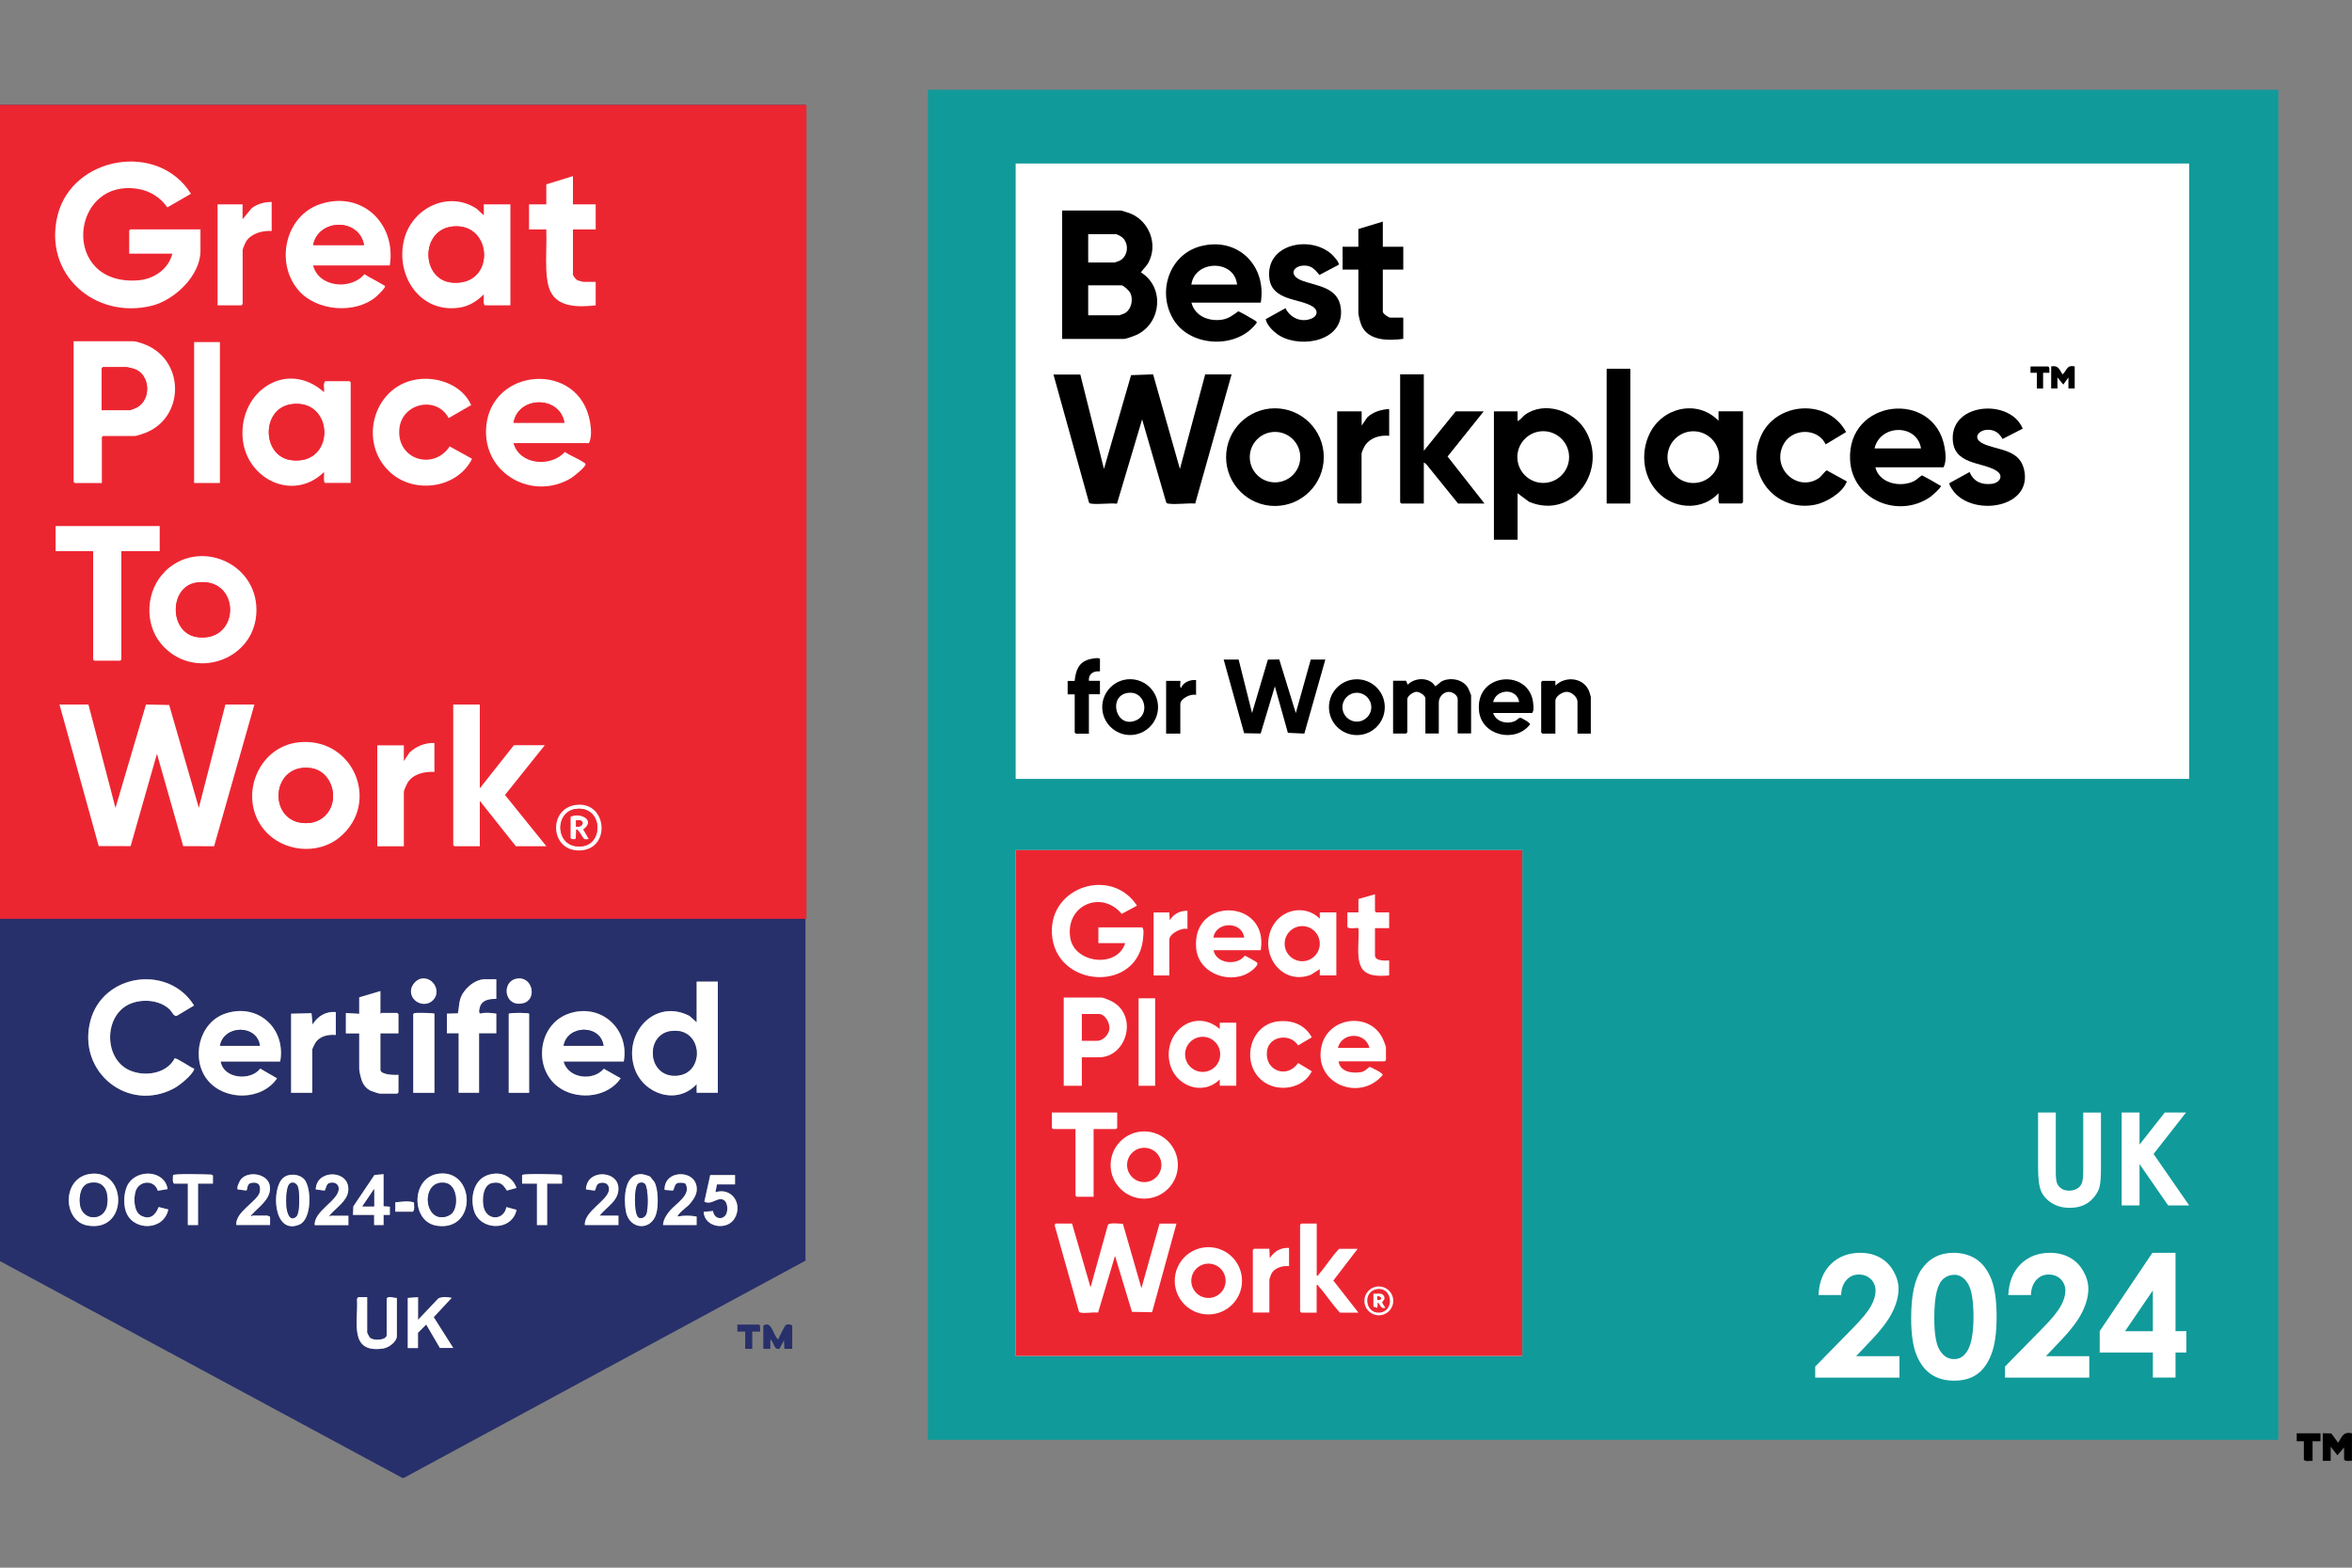
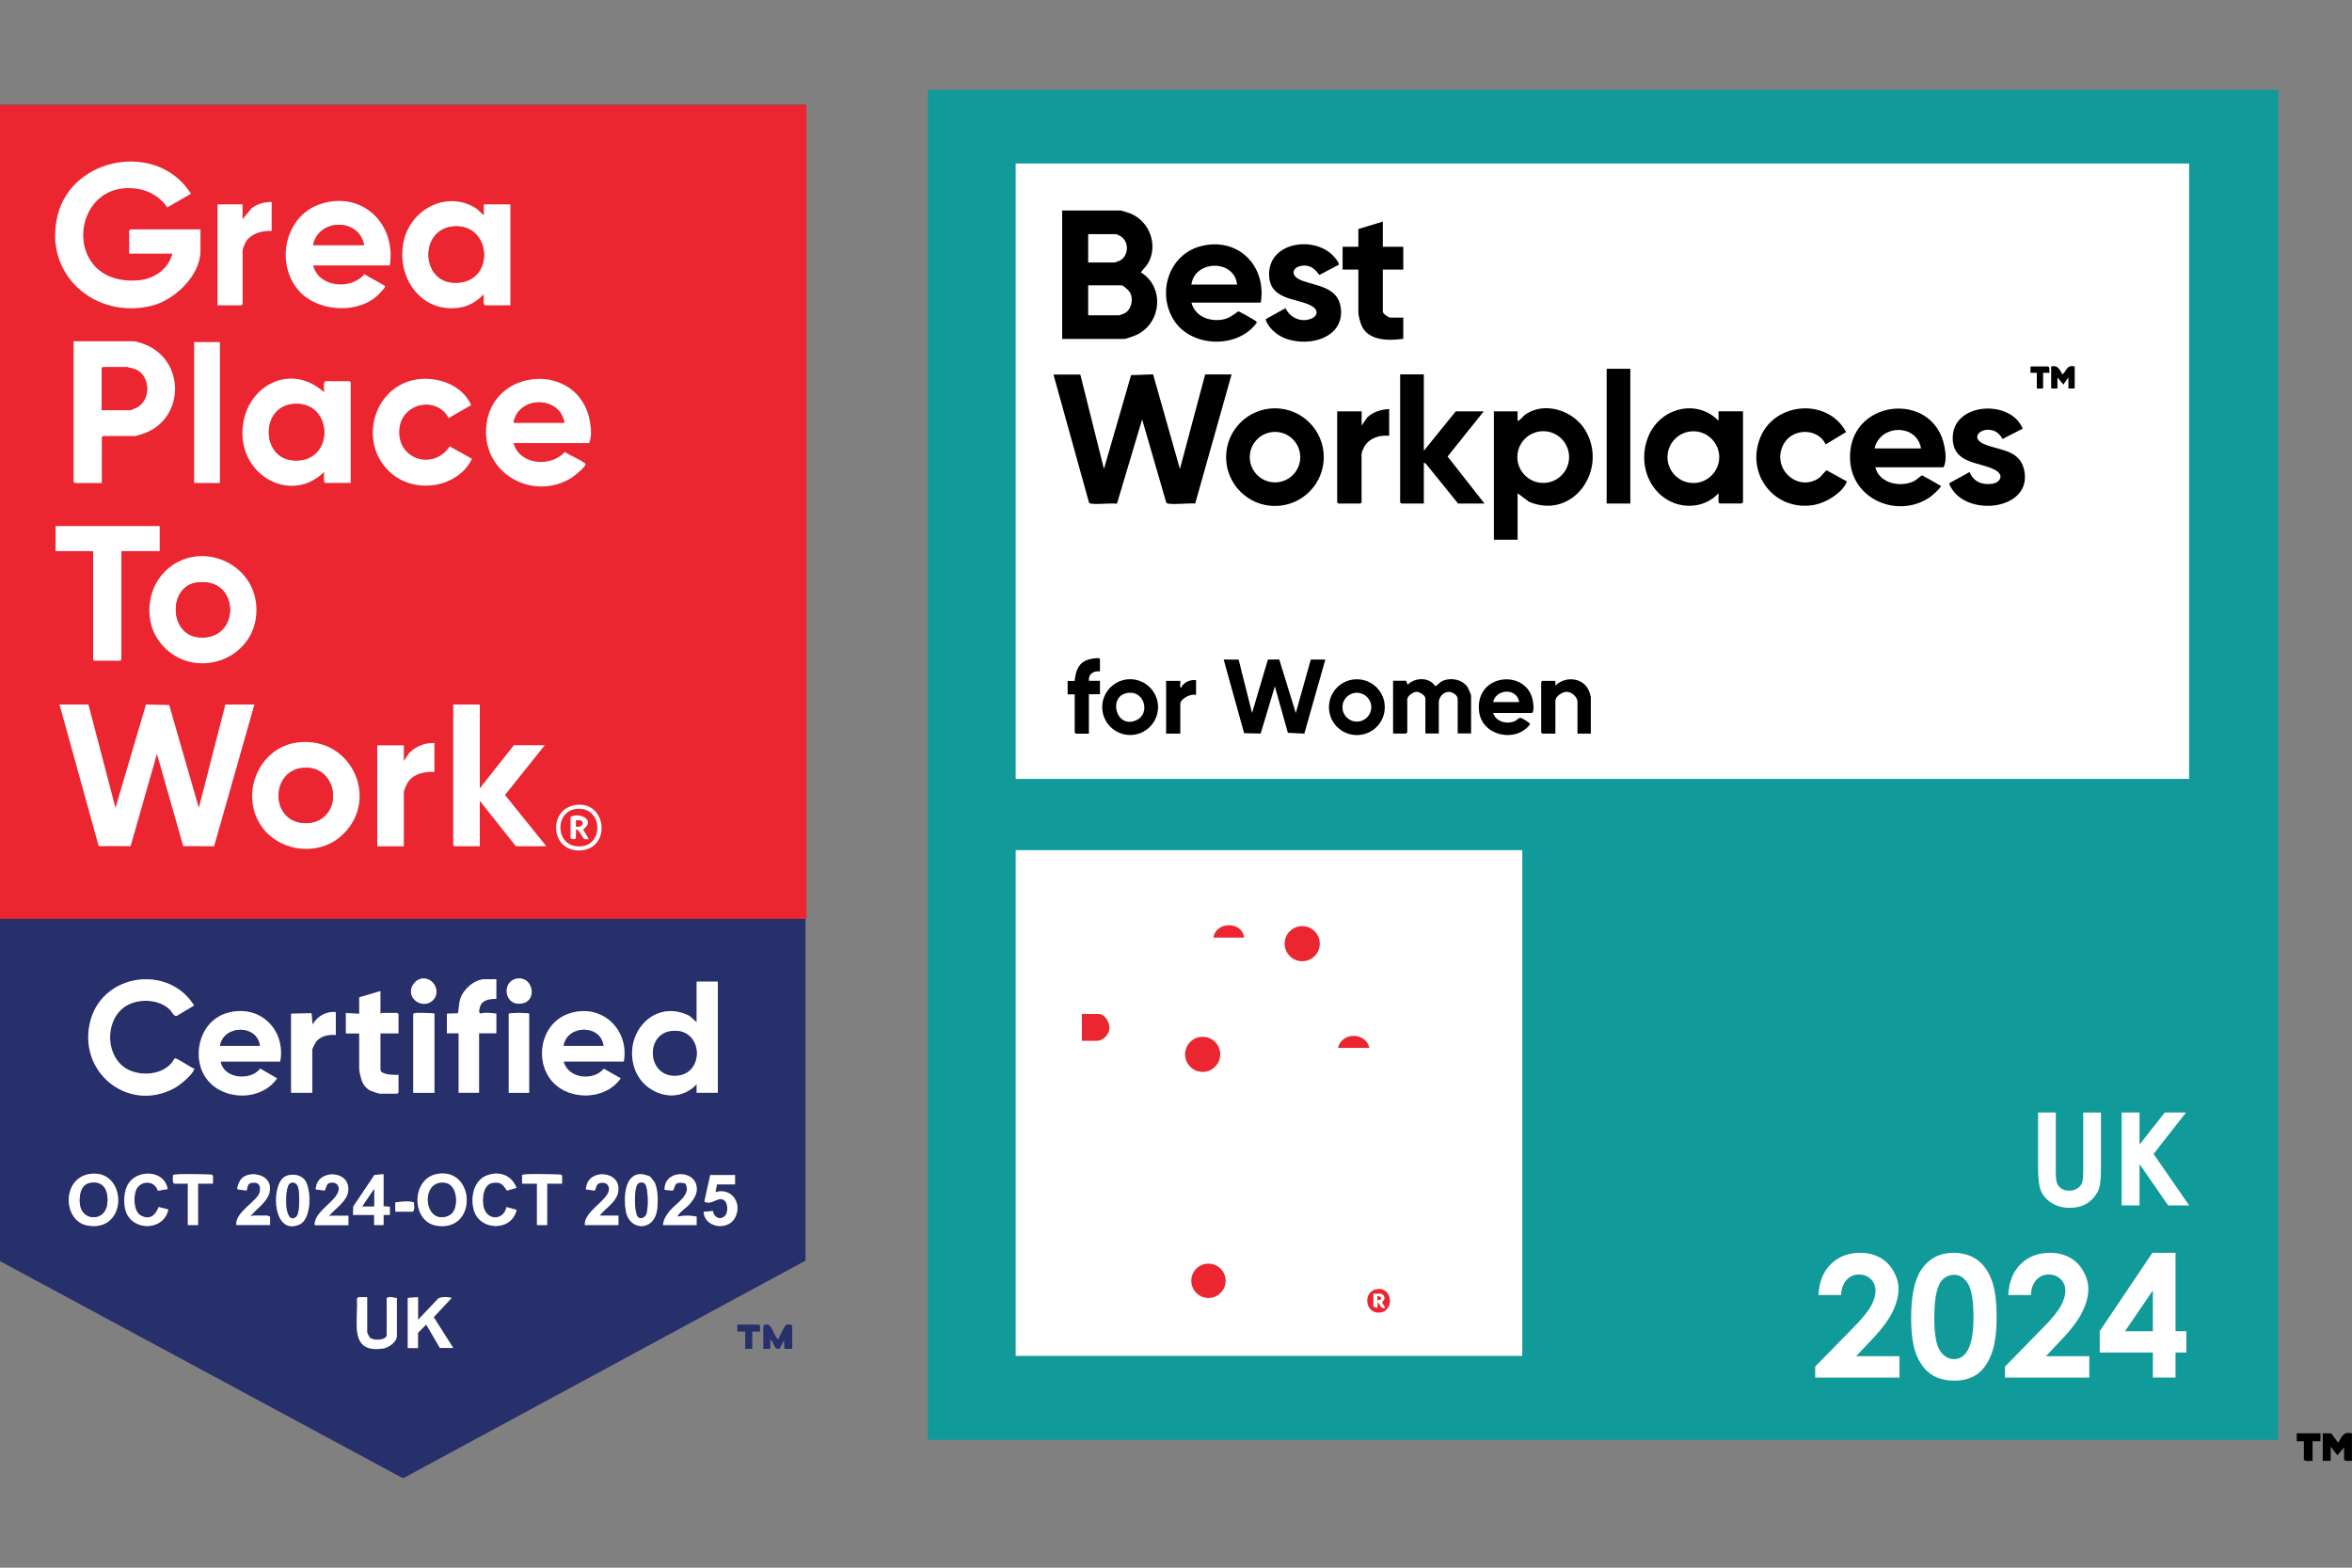
<svg xmlns="http://www.w3.org/2000/svg" id="Layer_1" data-name="Layer 1" viewBox="0 0 300 200">
  <rect x="0" y="0" width="300" height="200" fill="#808080" stroke="none" />
  <defs>
    <style>
      .cls-1 {
        fill: #fff;
      }

      .cls-2 {
        fill: #ec2631;
      }

      .cls-3 {
        fill: #27306b;
      }

      .cls-4 {
        fill: #119a9a;
      }
    </style>
  </defs>
  <g>
    <path class="cls-3" d="M51.32,188.55L0,160.89V13.38h102.74v147.45l-51.22,27.71h-.2ZM21.97,32.36c-.48,1.98-2.37,3.24-4.34,3.4-9.96.78-8.75-13.08-.03-11.66,1.5.24,2.89,1.1,3.73,2.36l3.02-1.74c-4.22-6.73-15.07-5.07-17.01,2.74s4.75,13.35,12.03,11.54c2.89-.72,6.19-3.85,6.19-6.99v-2.75h-8.94l-.15.15v2.95h5.49ZM73.08,22.47l-3.39,1.05v2.55h-2.2v3.2h2.2c.07,1.7-.09,3.46,0,5.15.11,2.18.49,3.96,2.9,4.49,1.11.24,2.27.16,3.4.05v-3h-1.55c-.08,0-.68-.16-.79-.21-.18-.09-.56-.56-.56-.74v-5.74h2.9v-3.2h-2.9v-3.6ZM49.72,33.86c.85-5.27-3.5-9.53-8.79-7.84-4.57,1.46-5.91,7.57-2.8,11.09,2.29,2.58,7.12,2.99,9.79.8.24-.2,1.1-1.06,1.19-1.31.05-.15-.3-.28-.42-.35-.72-.45-1.5-.8-2.21-1.26-1.71,2.05-5.84,1.69-6.54-1.12h9.78ZM61.85,38.95h3.24v-12.88h-3.39v1.4l-.91-.84c-3.61-2.38-8.23-.1-9.25,3.91-1.17,4.62,2.06,9.5,7.1,8.7,1.2-.19,2.22-.83,3.05-1.69.05.27-.13,1.31.15,1.4ZM34.65,25.77c-.9-.01-1.83.25-2.54.8l-1.15,1.4v-1.9h-3.19v12.88h3.05l.15-.15v-6.89c0-.16.34-.96.46-1.14.69-1.01,2.08-1.38,3.24-1.3v-3.7ZM12.98,61.62v-5.84l.15-.15h4.09c.19,0,1.13-.33,1.37-.42,4.76-1.9,5.01-8.66.46-11-.45-.23-1.56-.66-2.03-.66h-7.64v17.93l.15.15h3.44ZM28.06,43.64h-3.29v17.98h3.29v-17.98ZM41.48,61.62h3.24v-12.83l-.15-.15h-3.1c-.31.35-.09.95-.15,1.4-4.71-4.2-10.77-.19-10.39,5.75.34,5.29,6.42,8.33,10.39,4.44.05.27-.13,1.31.15,1.4ZM57.22,53.33l2.88-1.66c-1.06-2.38-3.82-3.51-6.34-3.34-6.1.42-8.36,8.23-3.79,12.09,3.08,2.61,8.41,1.81,10.24-1.9l-2.85-1.58c-2.11,3.17-6.88,1.63-6.41-2.34.39-3.23,4.77-4.13,6.27-1.28ZM65.5,56.53h9.63c.35-.76.27-1.79.14-2.63-1.27-7.93-12.84-7.13-13.27.78-.31,5.82,5.96,9.23,10.82,6.33.39-.23,1.77-1.36,1.86-1.74.03-.14-.07-.17-.16-.23-.7-.51-1.74-.89-2.48-1.38-1.77,2.01-5.8,1.67-6.54-1.13ZM20.37,67.11H7.09v3.2h4.79v13.83l.15.15h3.29l.15-.15v-13.83h4.89v-3.2ZM21,72.94c-2.38,2.38-2.64,6.54-.49,9.15,4.09,4.95,12.23,2.15,12.19-4.33-.03-6.09-7.45-9.09-11.71-4.83ZM11.28,89.88h-3.69l5.01,18.06h4.07s3.35-11.77,3.35-11.77l3.35,11.78,3.94.02,5.14-18.08h-3.69l-3.4,13.18-3.78-13.12-2.96-.06-3.89,13.19-3.44-13.18ZM61.2,89.88h-3.39v17.93l.15.15h3.24v-5.79l4.59,5.79h3.89l-5.28-6.54,5.08-6.34h-3.94l-4.34,5.49v-10.69ZM38.12,94.7c-5.29.54-7.78,7.12-4.42,11.16,2.33,2.8,6.83,3.29,9.64.95,5.27-4.39,1.73-12.82-5.21-12.11ZM55.41,94.78c-1.19-.05-2.36.42-3.2,1.25l-.7,1.05v-2h-3.39v12.88h3.39v-6.94c0-.19.33-.93.46-1.14.67-1.14,2.19-1.49,3.44-1.41v-3.7ZM73.46,102.69c-3.54.47-3.3,5.81.37,5.81,4.18,0,3.66-6.34-.37-5.81ZM53.69,124.86c-.62.13-1.2.81-1.26,1.44-.15,1.36,1.47,2.26,2.58,1.48,1.43-1.01.35-3.26-1.32-2.92ZM65.87,124.86c-1.97.4-1.53,3.68.83,3.13,1.9-.45,1.21-3.55-.83-3.13ZM22.28,135.03c-1.05,1.98-3.87,2.36-5.77,1.5-3.26-1.47-3.26-6.86-.07-8.4,1.59-.76,3.91-.61,5.22.65.28.26.52.94.91.8l2.19-1.31c-3.24-5.25-11.62-4.12-13.22,1.95-1.72,6.51,4.79,11.79,10.7,8.6.7-.38,2.26-1.65,2.52-2.38.06-.18-.05-.11-.11-.16-.36-.14-2.16-1.37-2.36-1.26ZM63.3,124.93h-1.45c-1.31,0-2.72,1.26-3.12,2.47-.21.63-.17,1.26-.32,1.88l-1.4.04v2.5h1.5v7.59h2.6v-7.59h2.2v-2.5c-.67-.09-1.37-.19-2.04-.01-.33-.08-.05-.93.06-1.12.37-.68,1.28-.77,1.98-.76v-2.5ZM91.56,125.23h-2.7v5.19l-.93-.82c-4.44-2.27-8.49,2.24-6.99,6.69,1.12,3.32,5.43,4.74,7.91,2.02v1.1h2.7v-14.18ZM48.52,126.43l-2.7.8v2.1l-1.7-.1v2.6h1.7v4.54c0,.27.19,1.11.3,1.4.22.61.6,1.12,1.2,1.39.18.08,1.01.35,1.15.35h2.2l.15-.15v-2.25c-.47.05-2.3.02-2.3-.65v-4.64h2.3v-2.45l-.15-.15h-2s-.08.13-.15.1v-2.9ZM35.74,135.42c.75-4.2-2.82-7.49-6.97-6.12-3.46,1.14-4.52,5.79-2.27,8.52s6.88,2.61,8.84-.25l-2.15-1.24c-1.24,1.64-4.71,1.3-5.04-.91h7.59ZM79.57,135.42c.75-4.2-2.91-7.55-7.04-6.1s-4.57,7.36-.97,9.57c2.38,1.47,5.98,1.05,7.62-1.33l-2.15-1.22c-1.37,1.62-4.55,1.27-5.14-.93h7.69ZM42.83,129.13c-1.24-.11-2.35.54-2.95,1.6l-.14-1.45-2.6.06v10.09h2.7v-5.54c0-.09.29-.7.38-.82.56-.88,1.63-1.11,2.62-1.02v-2.9ZM55.41,129.33c0-.12-2.15-.13-2.35-.1-.15.02-.26.01-.34.15v10.04h2.7v-10.09ZM67.49,129.33c0-.13-2.34-.16-2.6,0v10.09h2.6v-10.09ZM11.86,149.73c-4.02.18-3.97,6.05-.69,6.62,5.11.88,5.07-6.82.69-6.62ZM21.37,151.7c-.36-2.39-3.75-2.58-4.98-.73-.6.91-.69,2.59-.34,3.6.9,2.54,4.85,2.47,5.41-.27l-1.23-.31c-.4,1.02-1.08,1.68-2.22,1.11-.96-.48-.99-2.23-.72-3.12.44-1.41,2.41-1.51,2.83-.07l1.24-.21ZM55.99,149.73c-3.61.43-3.59,6.13-.3,6.64,5.17.81,4.97-7.2.3-6.64ZM64.6,154c-.33,1.71-2.46,1.75-2.89.03-.24-.97-.13-2.93,1.14-3.13,1.01-.16,1.31.2,1.81.98l1.23-.34c-.61-1.59-2.13-2.18-3.71-1.62-1.76.62-2.19,2.84-1.73,4.47.75,2.65,4.84,2.73,5.45-.05l-1.29-.35ZM22.21,151h1.75v5.29h1.3v-5.29h1.9v-1.03s-.19-.12-.19-.12c-.6-.04-4.75-.15-4.89.07-.01.24-.1,1.01.14,1.08ZM30.15,156.29h4.29v-1.04s-.32-.16-.35-.16h-1.9s-.17.26-.15-.05c.95-1.07,2.65-2.12,2.37-3.77-.26-1.55-2.82-1.93-3.71-.77-.14.18-.59,1.11-.36,1.25l1.05.14c.27-.07-.02-.86.71-.98.87-.15,1.18.3,1.04,1.14-.19,1.16-3.21,2.58-2.99,4.25ZM38.8,150.44c-.61-.69-1.95-.79-2.66-.19-1.6,1.35-1.27,7.41,2.07,5.96,1.58-.68,1.56-4.68.6-5.78ZM40.14,156.29h4.29v-1.2h-2.25s-.17.26-.15-.05c.78-.93,2.25-1.81,2.38-3.11.27-2.68-3.86-2.8-4.12-.42,0,.09-.1.14.03.23l1.05.14c.2-.05.16-.83.63-.97.62-.18,1.25.1,1.2.8-.09,1.47-3.17,2.78-3.07,4.57ZM48.92,149.8l-1.15.1-2.69,4-.05,1.09h2.7v1.3s1.2,0,1.2,0v-1.3s.8,0,.8,0v-1.04s-.8-.06-.8-.06v-4.09ZM66.59,151h1.9v5.29h1.3v-5.29h1.9v-1.03s-.19-.12-.19-.12c-.61-.03-4.7-.16-4.89.06v1.09ZM76.48,155.09c.89-1.16,2.61-2.04,2.39-3.74-.24-1.79-3.09-2.1-3.9-.53-.07.14-.32.84-.18.92l1.05.14c.27-.07,0-1.07,1.11-1,.5.03.79.42.73.93-.16,1.36-3.18,2.72-3.08,4.47h4.29v-1.2h-2.4ZM82.94,150.13c-.14-.11-.83-.3-1.03-.32-2.32-.19-2.35,3.14-2.09,4.69.41,2.41,3.26,2.62,3.9.3.27-.99.26-3.14-.27-4.03-.03-.06-.48-.61-.51-.63ZM84.57,156.29h4.29v-1.09c-.79-.14-1.61-.17-2.4,0-.2-.19,1.27-1.33,1.39-1.46.43-.46.94-1.15,1.01-1.79.29-2.8-4.2-2.88-4.09-.15l1.04.09c.2-.05.16-.83.63-.97.21-.06.85-.05,1,.1.78,1.43-1.21,2.49-2.02,3.47-.43.52-.81,1.1-.85,1.8ZM93.75,149.9h-3.15l-.75,3.39c.92.49,1.6-.58,2.4-.25.67.28.71,1.72.15,2.15-.64.5-1.37.05-1.45-.7l-1.19.1c.08,1.99,3.01,2.47,3.96.82,1.05-1.81-.35-3.97-2.46-3.32l.2-1h2.3v-1.2ZM50.42,154.59h2.25c.28-.28.12-.81.14-1.18-.76-.25-1.6-.08-2.38-.01v1.2ZM46.83,165.48h-1.13s-.16.25-.16.25c.19,2.83-1.11,6.96,3.32,6.32.71-.1,1.77-.83,1.77-1.62v-4.84c-.43.05-.95-.31-1.3.05v4.69c0,.66-1.67.77-2.13.34-.08-.08-.36-.6-.36-.64v-4.54ZM53.32,165.48l-1.3.1v6.39h1.3v-1.95l1.05-1.05,1.75,2.99h1.7l-2.49-3.93,2.29-2.46c-.57-.13-1.14-.17-1.69.06l-2.6,2.74v-2.9Z" />
    <rect class="cls-2" y="13.38" width="102.87" height="103.84" />
    <polygon class="cls-1" points="11.28 89.88 14.73 103.07 18.62 89.88 21.58 89.94 25.36 103.06 28.75 89.88 32.45 89.88 27.31 107.96 23.37 107.95 20.02 96.17 16.66 107.95 12.59 107.94 7.59 89.88 11.28 89.88" />
    <path class="cls-1" d="M21.97,32.36h-5.49v-2.95l.15-.15h8.94v2.75c0,3.14-3.3,6.27-6.19,6.99-7.28,1.81-13.9-4.03-12.03-11.54s12.79-9.47,17.01-2.74l-3.02,1.74c-.84-1.26-2.23-2.12-3.73-2.36-8.72-1.42-9.93,12.44.03,11.66,1.97-.15,3.86-1.42,4.34-3.4Z" />
    <path class="cls-1" d="M12.98,61.62h-3.44l-.15-.15v-17.93h7.64c.47,0,1.59.43,2.03.66,4.55,2.34,4.3,9.1-.46,11-.24.1-1.18.42-1.37.42h-4.09l-.15.15v5.84ZM12.98,52.33h3.54c.09,0,.75-.25.88-.32,1.95-1,1.77-4.26-.3-4.95-.19-.06-.83-.22-.98-.22h-3l-.15.15v5.34Z" />
    <path class="cls-1" d="M41.48,61.62c-.28-.09-.1-1.13-.15-1.4-3.97,3.89-10.04.85-10.39-4.44-.39-5.94,5.68-9.94,10.39-5.75.06-.44-.16-1.05.15-1.4h3.1l.15.15v12.83h-3.24ZM37.22,51.56c-3.95.5-3.87,6.7-.02,7.15,5.63.67,5.46-7.85.02-7.15Z" />
    <path class="cls-1" d="M61.85,38.95c-.28-.09-.1-1.13-.15-1.4-.83.86-1.85,1.5-3.05,1.69-5.04.8-8.27-4.08-7.1-8.7,1.02-4.01,5.64-6.29,9.25-3.91l.91.84v-1.4h3.39v12.88h-3.24ZM57.79,28.89c-4.23.4-4.1,6.81-.13,7.16,5.59.49,5.25-7.64.13-7.16Z" />
    <path class="cls-1" d="M65.5,56.53c.74,2.79,4.77,3.13,6.54,1.13.74.49,1.78.88,2.48,1.38.08.06.19.09.16.23-.09.38-1.47,1.5-1.86,1.74-4.85,2.9-11.13-.51-10.82-6.33.43-7.91,12-8.71,13.27-.78.14.84.21,1.87-.14,2.63h-9.63ZM71.99,53.93c-.59-3.48-5.88-3.45-6.49,0h6.49Z" />
    <path class="cls-1" d="M49.72,33.86h-9.78c.7,2.82,4.82,3.18,6.54,1.12.71.46,1.5.81,2.21,1.26.12.08.47.2.42.35-.08.25-.94,1.11-1.19,1.31-2.67,2.19-7.5,1.79-9.79-.8-3.11-3.52-1.77-9.63,2.8-11.09,5.29-1.69,9.63,2.57,8.79,7.84ZM46.43,31.26c-.62-3.47-5.8-3.4-6.49,0h6.49Z" />
    <polygon class="cls-1" points="61.2 89.88 61.2 100.57 65.55 95.07 69.49 95.07 64.41 101.42 69.69 107.96 65.8 107.96 61.2 102.17 61.2 107.96 57.96 107.96 57.81 107.81 57.81 89.88 61.2 89.88" />
    <path class="cls-1" d="M38.12,94.7c6.95-.71,10.49,7.71,5.21,12.11-2.81,2.34-7.31,1.86-9.64-.95-3.36-4.04-.87-10.61,4.42-11.16ZM41.5,104.03c1.95-1.96.88-5.77-2.01-6.06-4.67-.46-5.27,6-1.43,6.93,1.22.29,2.54.04,3.45-.87Z" />
    <path class="cls-1" d="M21,72.94c4.26-4.26,11.67-1.26,11.71,4.83.04,6.48-8.1,9.28-12.19,4.33-2.16-2.61-1.89-6.78.49-9.15ZM25.03,74.33c-3.53.55-3.48,6.51.19,6.96,5.56.67,5.51-7.84-.19-6.96Z" />
    <polygon class="cls-1" points="20.37 67.11 20.37 70.31 15.48 70.31 15.48 84.14 15.33 84.29 12.03 84.29 11.88 84.14 11.88 70.31 7.09 70.31 7.09 67.11 20.37 67.11" />
    <path class="cls-1" d="M57.22,53.33c-1.5-2.85-5.88-1.95-6.27,1.28-.47,3.97,4.3,5.51,6.41,2.34l2.85,1.58c-1.83,3.71-7.15,4.51-10.24,1.9-4.57-3.86-2.3-11.67,3.79-12.09,2.51-.17,5.28.96,6.34,3.34l-2.88,1.66Z" />
    <path class="cls-1" d="M91.56,125.23v14.18h-2.7v-1.1c-2.49,2.72-6.79,1.31-7.92-2.02-1.5-4.45,2.55-8.96,6.99-6.69l.93.82v-5.19h2.7ZM85.54,131.55c-3.39.5-2.92,6.22,1.05,5.64,3.39-.5,2.98-6.23-1.05-5.64Z" />
    <path class="cls-1" d="M22.28,135.03c.2-.11,2,1.12,2.36,1.26.07.05.18-.02.11.16-.26.73-1.82,2-2.52,2.38-5.91,3.19-12.42-2.09-10.7-8.6,1.6-6.07,9.98-7.19,13.22-1.95l-2.19,1.31c-.39.14-.64-.53-.91-.8-1.31-1.26-3.63-1.41-5.22-.65-3.2,1.53-3.19,6.92.07,8.4,1.91.86,4.73.48,5.77-1.5Z" />
-     <path class="cls-1" d="M73.08,22.47v3.6h2.9v3.2h-2.9v5.74c0,.18.38.65.56.74.11.05.71.21.79.21h1.55v3c-1.13.11-2.28.2-3.4-.05-2.41-.53-2.79-2.31-2.9-4.49-.08-1.69.07-3.45,0-5.15h-2.2v-3.2h2.2v-2.55l3.39-1.05Z" />
    <path class="cls-1" d="M35.74,135.42h-7.59c.33,2.2,3.8,2.54,5.04.91l2.15,1.24c-1.96,2.86-6.68,2.87-8.84.25s-1.19-7.38,2.27-8.52c4.15-1.37,7.72,1.92,6.97,6.12ZM33.15,133.42c-.36-2.76-4.62-2.69-5.09,0h5.09Z" />
    <path class="cls-1" d="M79.57,135.42h-7.69c.59,2.2,3.77,2.55,5.14.93l2.15,1.22c-1.64,2.38-5.23,2.8-7.62,1.33-3.6-2.21-3.07-8.15.97-9.57s7.79,1.9,7.04,6.1ZM71.89,133.42h5.09c-.36-2.76-4.63-2.71-5.09,0Z" />
    <rect class="cls-1" x="24.76" y="43.64" width="3.29" height="17.98" />
    <path class="cls-1" d="M55.41,94.78v3.7c-1.25-.08-2.76.26-3.44,1.41-.12.21-.46.95-.46,1.14v6.94h-3.39v-12.88h3.39v2l.7-1.05c.84-.83,2.01-1.3,3.2-1.25Z" />
    <path class="cls-1" d="M34.65,25.77v3.7c-1.16-.07-2.55.29-3.24,1.3-.12.18-.46.98-.46,1.14v6.89l-.15.15h-3.05v-12.88h3.19v1.9l1.15-1.4c.71-.55,1.64-.81,2.54-.8Z" />
    <path class="cls-1" d="M63.3,124.93v2.5c-.7,0-1.61.08-1.98.76-.1.19-.38,1.04-.06,1.12.67-.18,1.37-.08,2.04.01v2.5h-2.2v7.59h-2.6v-7.59h-1.5v-2.5l1.4-.04c.15-.62.12-1.25.32-1.88.4-1.21,1.81-2.47,3.12-2.47h1.45Z" />
    <path class="cls-1" d="M48.52,126.43v2.9c.07.03.12-.1.15-.1h2l.15.15v2.45h-2.3v4.64c0,.67,1.83.7,2.3.65v2.25l-.15.15h-2.2c-.14,0-.97-.27-1.15-.35-.6-.27-.99-.78-1.2-1.39-.1-.29-.3-1.13-.3-1.4v-4.54h-1.7v-2.6l1.7.1v-2.1l2.7-.8Z" />
    <path class="cls-1" d="M42.83,129.13v2.9c-.99-.08-2.06.14-2.62,1.02-.08.13-.38.74-.38.82v5.54h-2.7v-10.09l2.6-.06.14,1.45c.6-1.06,1.71-1.71,2.95-1.6Z" />
    <path class="cls-1" d="M55.41,129.33v10.09h-2.7v-10.04c.09-.14.2-.14.34-.15.21-.02,2.35-.01,2.35.1Z" />
    <path class="cls-1" d="M67.49,129.33v10.09h-2.6v-10.09c.26-.16,2.6-.13,2.6,0Z" />
    <path class="cls-1" d="M11.86,149.73c4.38-.2,4.42,7.5-.69,6.62-3.28-.57-3.34-6.44.69-6.62ZM11.46,150.92c-1.19.22-1.38,1.72-1.26,2.71.27,2.22,3.2,2.21,3.47,0,.19-1.58-.35-3.06-2.21-2.71Z" />
    <path class="cls-1" d="M55.99,149.73c4.67-.55,4.87,7.45-.3,6.64-3.29-.51-3.31-6.21.3-6.64ZM57.67,154.76c.82-.89.67-3.58-.84-3.84-2.75-.47-2.89,3.66-.99,4.29.58.19,1.41,0,1.83-.45Z" />
    <path class="cls-1" d="M53.32,165.48v2.9l2.6-2.74c.55-.23,1.12-.19,1.69-.06l-2.29,2.46,2.49,3.93h-1.7l-1.75-2.99-1.05,1.05v1.95h-1.3v-6.39l1.3-.1Z" />
    <path class="cls-1" d="M46.83,165.48v4.54s.28.56.36.64c.47.43,2.13.32,2.13-.34v-4.69c.35-.36.87,0,1.3-.05v4.84c0,.79-1.07,1.52-1.77,1.62-4.43.64-3.13-3.48-3.32-6.32l.16-.24h1.13Z" />
    <path class="cls-1" d="M21.37,151.7l-1.24.21c-.42-1.44-2.39-1.34-2.83.07-.28.89-.24,2.65.72,3.12,1.14.57,1.82-.09,2.22-1.11l1.23.31c-.56,2.74-4.51,2.81-5.41.27-.36-1-.27-2.69.34-3.6,1.23-1.85,4.62-1.66,4.98.73Z" />
    <path class="cls-1" d="M64.6,154l1.29.35c-.6,2.78-4.7,2.7-5.45.05-.46-1.63-.04-3.85,1.73-4.47,1.59-.56,3.11.03,3.71,1.62l-1.23.34c-.5-.78-.79-1.14-1.81-.98-1.27.2-1.39,2.16-1.14,3.13.43,1.72,2.56,1.67,2.89-.03Z" />
    <path class="cls-1" d="M82.94,150.13s.48.58.51.63c.53.89.54,3.05.27,4.03-.64,2.33-3.49,2.11-3.9-.3-.27-1.55-.23-4.88,2.09-4.69.2.02.89.21,1.03.32ZM81.4,155.27c.31.3.82.04,1-.3.31-.6.3-3.36-.13-3.91-.18-.23-.61-.23-.85-.07-.59.42-.55,3.76-.02,4.28Z" />
    <path class="cls-1" d="M38.8,150.44c.96,1.1.98,5.09-.6,5.78-3.34,1.45-3.66-4.61-2.07-5.96.71-.6,2.05-.51,2.66.19ZM37.11,150.92c-.68.2-.62,2.42-.57,3.02.05.64.39,2.03,1.25,1.25.49-.45.44-3.18.2-3.8-.15-.38-.46-.6-.88-.48Z" />
    <path class="cls-1" d="M93.75,149.9v1.2h-2.3l-.2,1c2.11-.65,3.51,1.5,2.46,3.32-.95,1.65-3.88,1.17-3.96-.82l1.19-.1c.09.75.81,1.2,1.45.7.55-.43.51-1.86-.15-2.15-.8-.34-1.47.74-2.4.25l.75-3.39h3.15Z" />
    <path class="cls-1" d="M30.15,156.29c-.22-1.67,2.8-3.09,2.99-4.25.14-.84-.17-1.28-1.04-1.14-.73.12-.44.91-.71.98l-1.05-.14c-.23-.14.22-1.07.36-1.25.9-1.17,3.45-.79,3.71.77.28,1.65-1.42,2.7-2.37,3.77-.03.31.11.05.15.05h1.9s.34.12.36.16v1.04h-4.3Z" />
    <path class="cls-1" d="M76.48,155.09h2.4v1.2h-4.29c-.11-1.75,2.92-3.11,3.08-4.47.06-.51-.22-.9-.73-.93-1.1-.07-.84.93-1.11,1l-1.05-.14c-.14-.08.11-.78.18-.92.81-1.57,3.67-1.26,3.9.53s-1.49,2.58-2.39,3.74Z" />
    <path class="cls-1" d="M40.14,156.29c-.1-1.79,2.99-3.1,3.07-4.57.04-.7-.58-.99-1.2-.8-.46.14-.43.92-.63.97l-1.05-.14c-.13-.09-.04-.14-.03-.23.26-2.39,4.39-2.26,4.12.42-.13,1.3-1.6,2.18-2.38,3.11-.03.31.11.05.15.05h2.25v1.2h-4.29Z" />
    <path class="cls-1" d="M84.57,156.29c.04-.7.42-1.28.85-1.8.81-.98,2.8-2.05,2.02-3.47-.15-.15-.8-.16-1-.1-.46.14-.43.92-.63.97l-1.04-.09c-.1-2.73,4.39-2.65,4.09.15-.07.63-.58,1.33-1.01,1.79-.12.12-1.59,1.27-1.39,1.46.79-.16,1.6-.13,2.39,0v1.09s-4.29,0-4.29,0Z" />
    <path class="cls-1" d="M48.92,149.8v4.09l.8.06v1.04s-.8,0-.8,0v1.3s-1.2,0-1.2,0v-1.3s-2.7,0-2.7,0l.05-1.09,2.69-4,1.15-.1ZM47.72,153.9v-2.2l-1.5,2.2h1.5Z" />
    <path class="cls-1" d="M22.21,151c-.24-.07-.15-.85-.14-1.08.14-.22,4.29-.1,4.89-.07l.2.12v1.03h-1.9v5.29h-1.3v-5.29h-1.75Z" />
    <path class="cls-1" d="M66.59,151v-1.09c.2-.22,4.29-.09,4.9-.06l.2.12v1.03h-1.9v5.29h-1.3v-5.29h-1.9Z" />
    <path class="cls-1" d="M73.46,102.69c4.03-.53,4.55,5.81.37,5.81-3.68,0-3.92-5.34-.37-5.81ZM73.56,103.19c-2.99.28-2.77,5.25.76,4.76,2.71-.37,2.52-5.06-.76-4.76Z" />
    <path class="cls-1" d="M53.69,124.86c1.67-.34,2.75,1.91,1.32,2.92-1.11.78-2.73-.12-2.58-1.48.07-.62.65-1.31,1.26-1.44Z" />
    <path class="cls-1" d="M65.87,124.86c2.05-.42,2.73,2.68.83,3.13-2.37.55-2.8-2.73-.83-3.13Z" />
    <path class="cls-1" d="M50.42,154.59v-1.2c.78-.07,1.62-.23,2.38.01-.01.38.14.9-.14,1.18h-2.25Z" />
    <path class="cls-3" d="M97.35,169.13c1.1-.74,1.24,1.23,1.9,1.75.15-.3.81-1.73,1-1.85s.66-.1.8.1v2.95h-1s-.05-1.1-.05-1.1l-.56,1.08c-.75.24-.69-.85-1.18-1.18v1.2s-.9,0-.9,0v-2.95Z" />
    <path class="cls-3" d="M96.8,168.98c.23.07.13.68.15.9h-1s0,2.2,0,2.2h-.9v-2.2h-1s0-.9,0-.9h2.75Z" />
    <path class="cls-2" d="M12.98,52.33v-5.34l.15-.15h3c.15,0,.79.16.98.22,2.08.69,2.25,3.95.3,4.95-.13.07-.79.32-.88.32h-3.54Z" />
    <path class="cls-2" d="M37.22,51.56c5.44-.69,5.61,7.82-.02,7.15-3.85-.45-3.93-6.65.02-7.15Z" />
    <path class="cls-2" d="M57.79,28.89c5.12-.48,5.46,7.66-.13,7.16-3.96-.35-4.1-6.77.13-7.16Z" />
    <path class="cls-2" d="M71.99,53.93h-6.49c.61-3.45,5.9-3.48,6.49,0Z" />
    <path class="cls-2" d="M46.43,31.26h-6.49c.69-3.4,5.87-3.47,6.49,0Z" />
    <path class="cls-2" d="M41.5,104.03c-.9.91-2.22,1.16-3.45.87-3.84-.93-3.24-7.39,1.43-6.93,2.89.29,3.97,4.09,2.01,6.06Z" />
    <path class="cls-2" d="M25.03,74.33c5.7-.89,5.74,7.62.19,6.96-3.67-.44-3.72-6.41-.19-6.96Z" />
    <path class="cls-3" d="M85.54,131.55c4.03-.59,4.44,5.14,1.05,5.64-3.97.58-4.44-5.14-1.05-5.64Z" />
    <path class="cls-3" d="M33.15,133.42h-5.09c.47-2.69,4.73-2.76,5.09,0Z" />
    <path class="cls-3" d="M71.89,133.42c.47-2.71,4.73-2.76,5.09,0h-5.09Z" />
    <path class="cls-3" d="M11.46,150.92c1.86-.35,2.41,1.14,2.21,2.71-.27,2.21-3.2,2.22-3.47,0-.12-.99.07-2.49,1.26-2.71Z" />
    <path class="cls-3" d="M57.67,154.76c-.42.45-1.25.65-1.83.45-1.89-.63-1.76-4.76.99-4.29,1.51.26,1.66,2.94.84,3.84Z" />
    <path class="cls-3" d="M81.4,155.27c-.53-.51-.57-3.85.02-4.28.23-.17.67-.16.85.07.43.55.44,3.31.13,3.91-.18.35-.69.6-1,.3Z" />
    <path class="cls-3" d="M37.11,150.92c.41-.12.73.1.88.48.24.62.29,3.35-.2,3.8-.86.78-1.19-.61-1.25-1.25-.05-.61-.11-2.82.57-3.02Z" />
    <polygon class="cls-3" points="47.72 153.9 46.23 153.9 47.72 151.7 47.72 153.9" />
-     <path class="cls-2" d="M73.56,103.19c3.28-.31,3.47,4.38.76,4.76-3.53.49-3.75-4.48-.76-4.76ZM72.78,104.21v2.7c0,.15.52.25.66.06l.04-1.05c.07-.55.92,1.05,1,1.1.13.08.48.1.6,0l-.7-1.2c1.67-1.17-.4-2.21-1.6-1.6Z" />
    <path class="cls-1" d="M72.78,104.21c1.2-.61,3.27.43,1.6,1.6l.7,1.2c-.12.1-.47.08-.6,0-.08-.05-.93-1.64-1-1.1l-.04,1.05c-.13.19-.66.09-.66-.06v-2.7ZM73.48,105.46c1.05.12,1.17-1.01,0-.8v.8Z" />
    <path class="cls-2" d="M73.48,105.46v-.8c1.17-.21,1.05.92,0,.8Z" />
  </g>
  <g>
    <rect class="cls-4" x="118.36" y="11.45" width="172.24" height="172.24" />
    <rect class="cls-1" x="129.55" y="108.46" width="64.62" height="64.52" />
    <rect class="cls-1" x="129.55" y="20.86" width="149.68" height="78.51" />
-     <path class="cls-2" d="M194.17,108.46v64.52h-64.62v-64.52h64.62ZM143.52,120.32c-1.02,3.26-6.5,2.58-7.01-.68-.65-4.17,3.99-6.14,6.57-3.05l1.94-1.05c-3.2-4.94-11.13-2.5-10.85,3.52.33,7.08,11.31,7.74,11.66.3.02-.33.09-.82-.15-1.05h-5.58v2.01h3.42ZM177.19,116.4h-1.66l-.15-.15v-2.16l-2.11.6v1.71h-1.41v1.86c.18.32,1.31.06,1.41.15.13,1.49-.29,3.41.27,4.8.57,1.42,2.37,1.34,3.65,1.23v-1.91c-.51.03-1.81.1-1.81-.65v-3.47h1.81v-2.01ZM160.81,121.22c1.07-6.56-8.82-6.89-8.24-.25.29,3.34,4.6,4.79,7.09,2.86.24-.19.94-.76.66-1.05-.07-.07-1.46-.87-1.55-.86-.96,1.32-3.67,1.04-3.98-.7h6.03ZM168.34,124.44h2.11v-8.04h-2.11v.8c-1.91-1.89-4.99-1.19-6.12,1.17-1.61,3.35,1.27,7.41,4.98,5.99l1.14-.72v.8ZM151.46,116.2c-.94-.04-1.78.41-2.26,1.21l-.05-1h-2.01v8.04h2.01v-4.57c0-.77,1.59-1.58,2.31-1.36v-2.31ZM137.99,134.89h2.16c3.52,0,5.02-5.15,1.83-7.05-.3-.18-1.21-.58-1.53-.58h-4.77v11.26h2.31v-3.62ZM147.34,127.36h-2.11v11.16h2.11v-11.16ZM155.58,138.51h2.11v-8.04h-2.11v.8c-3.24-2.77-7.26.44-6.39,4.33.65,2.91,4.17,4.31,6.39,2.11v.8ZM162.99,130.3c-3.66.45-4.75,5.41-1.94,7.61,1.93,1.51,5.17,1.02,6.27-1.24l-1.75-1.06c-1.4,2.08-4.31.98-3.96-1.55.27-1.93,2.99-2.27,3.96-.69l1.75-1.03c-.87-1.62-2.54-2.25-4.33-2.03ZM170.75,135.4h5.88l.15-.15v-1.61c0-.16-.35-1.05-.46-1.25-1.73-3.32-6.85-2.64-7.74,1-1.17,4.82,4.83,7.28,7.78,3.76.05-.27-1.38-.93-1.66-1.05-.36.27-.63.6-1.12.68-1.13.19-2.67-.04-2.84-1.38ZM142.51,141.93h-8.34v1.96l.15.15h2.86v8.49l.15.15h2.16v-8.64h2.86l.15-.15v-1.96ZM150.24,148.63c0-2.37-1.92-4.29-4.29-4.29s-4.29,1.92-4.29,4.29,1.92,4.29,4.29,4.29,4.29-1.92,4.29-4.29ZM136.74,156.1h-2.11l-.11.21,3.09,10.98c.04.12.12.15.23.17.62.12,1.55-.09,2.22,0l2.16-7.24,2.16,7.14,2.57.05,3.11-11.31h-2.16l-2.31,8.24-2.36-8.2c-.4-.03-1.7-.19-1.91.11l-2.22,7.98-2.36-8.14ZM167.94,156.1h-1.96l-.15.15v11.06l.15.15h1.96v-3.52c.24-.06.17.06.23.13.96,1.08,1.75,2.33,2.74,3.39h2.36l-3.2-4.09,3.1-4.05h-2.36c-.98,1.01-1.7,2.24-2.63,3.29-.06.07,0,.19-.23.13v-6.63ZM158.42,163.4c0-2.37-1.92-4.29-4.29-4.29s-4.29,1.92-4.29,4.29,1.92,4.29,4.29,4.29,4.29-1.92,4.29-4.29ZM164.42,159.21c-1.04-.08-1.92.44-2.46,1.31l-.05-1.21h-1.96l-.15.15v7.99h2.11v-4.17c0-.12.2-.68.28-.82.4-.73,1.45-1.02,2.23-.93v-2.31ZM177.71,165.96c0-1.02-.82-1.84-1.84-1.84s-1.84.82-1.84,1.84.82,1.84,1.84,1.84,1.84-.82,1.84-1.84Z" />
    <path d="M137.79,47.76l3.02,12.06,3.46-11.96,2.81-.1,3.42,12.07,3.22-12.06h3.37l-4.64,16.47c-1.06-.07-2.33.14-3.36.02-.14-.02-.26-.01-.34-.16l-3.07-10.6-3.21,10.76c-1.02-.1-2.23.11-3.23,0-.14-.02-.26-.01-.34-.16l-4.53-16.32h3.42Z" />
    <path d="M135.48,43.24v-16.38h7.49c.11,0,1.04.31,1.22.38,2.43.99,3.56,4,2.26,6.32-.27.48-.64.74-.92,1.19,2.99,1.85,2.65,6.33-.43,7.91-.3.15-1.45.58-1.73.58h-7.89ZM138.8,33.49h3.37c.05,0,.57-.2.66-.24,1.16-.61,1.23-2.44.09-3.12-.09-.05-.5-.26-.55-.26h-3.57v3.62ZM138.8,40.22h3.97c.05,0,.57-.2.66-.24.91-.48,1.18-1.85.68-2.71-.12-.21-.84-.87-1.04-.87h-4.27v3.82Z" />
    <path d="M193.57,52.48v1.21c.12.13.77-.65.91-.75,2.49-1.81,6.19-.59,7.71,1.92,3,4.95-1.46,11.54-7.15,9.16l-1.47-1.09v5.93h-3.02v-16.38h3.02ZM200.14,58.31c0-1.82-1.48-3.3-3.3-3.3s-3.3,1.48-3.3,3.3,1.48,3.3,3.3,3.3,3.3-1.48,3.3-3.3Z" />
    <path d="M219.35,64.24c-.27-.08-.11-1.05-.15-1.31-1.94,2.09-5.22,2.09-7.34.25-2.24-1.93-2.73-5.26-1.44-7.88,1.64-3.35,6.1-4.38,8.78-1.62v-1.21h3.12v11.61l-.15.15h-2.81ZM219.29,58.32c0-1.82-1.48-3.3-3.3-3.3s-3.3,1.48-3.3,3.3,1.48,3.3,3.3,3.3,3.3-1.48,3.3-3.3Z" />
    <path d="M239.2,59.62c.51,2.06,3.21,2.61,4.93,1.76.41-.2.65-.53,1.03-.74.75.41,1.52.82,2.25,1.27.06.03.2,0,.13.17-.11.27-1.03,1.1-1.31,1.3-4.01,2.83-10,.44-10.25-4.71-.38-7.79,10.67-8.97,12.04-1.69.15.82.27,1.9-.12,2.64h-8.69ZM245.03,57.21c-.53-3.19-5.23-3.09-5.93,0h5.93Z" />
    <path d="M160.81,38.61h-8.84c.45,1.75,2.26,2.43,3.92,2.17.81-.13,1.42-.6,2.05-1.06.13,0,1.67.87,1.89,1.02.12.08.51.26.47.43-2.43,3.38-8.4,3.17-10.59-.35s-.59-8.36,3.44-9.41c4.74-1.23,8.45,2.5,7.66,7.21ZM157.79,36.3c-.36-3.25-5.39-3.14-5.83,0h5.83Z" />
    <polygon points="181.61 47.76 181.61 57.51 185.68 52.48 189.25 52.48 184.64 58.24 189.35 64.24 185.98 64.24 181.89 59.18 181.61 59.01 181.61 64.24 178.74 64.24 178.59 64.09 178.59 47.76 181.61 47.76" />
    <path d="M168.85,58.32c0,3.44-2.79,6.23-6.23,6.23s-6.23-2.79-6.23-6.23,2.79-6.23,6.23-6.23,6.23,2.79,6.23,6.23ZM165.85,58.32c0-1.78-1.44-3.22-3.22-3.22s-3.22,1.44-3.22,3.22,1.44,3.22,3.22,3.22,3.22-1.44,3.22-3.22Z" />
    <path d="M232.87,56.7c-.99-2.14-4.23-2.1-5.35-.07-1.7,3.1,1.79,6.26,4.53,4.33.25-.18.81-.95.96-.95l2.47,1.36c.16.1.06.11.02.21-.56,1.34-2.64,2.56-4.02,2.82-5.08.96-8.9-3.9-6.93-8.64,1.88-4.53,8.62-4.99,10.92-.64l-2.6,1.57Z" />
    <path d="M257.99,54.69l-2.56,1.31c-.27-.47-.63-.88-1.16-1.06-1.52-.52-3.01.85-1.34,1.65,1.85.88,4.58.68,5.22,3.22,1.23,4.91-6.18,6.12-8.85,3.02-.15-.17-.77-1.02-.64-1.2l2.56-1.41c.52,1.23,1.52,1.65,2.81,1.51,1.03-.11,1.63-1.05.59-1.69-1.86-1.15-5.49-.71-5.55-4.1-.08-4.61,7.39-5.07,8.93-1.25Z" />
    <path d="M170.75,33.78l-2.46,1.3c-.46-.58-.9-1.12-1.71-1.19-1.58-.13-2.37,1.21-.51,1.91s4.62.81,4.95,3.49c.52,4.15-4.84,5.19-7.71,3.59-.73-.41-1.72-1.33-1.87-2.16l2.52-1.4c.62,1.24,2.01,1.87,3.33,1.32.77-.32.88-1.04.17-1.51-1.61-1.07-5.2-.73-5.55-3.6-.54-4.37,5.1-5.55,7.88-3.15.21.18,1.13,1.14.95,1.4Z" />
    <path d="M176.38,28.26v3.22h2.61v2.91h-2.61v5.38c0,.24.73.75.95.75h1.66v2.71c-1.82.24-4.42.29-5.31-1.67-.17-.38-.42-1.3-.42-1.69v-5.48h-2.01v-2.91h2.01v-2.26l3.12-.95Z" />
    <polygon points="157.99 84.14 159.7 90.97 161.72 84.15 163.17 84.13 165.28 90.97 167.19 84.14 169.05 84.14 166.37 93.59 164.27 93.49 162.61 87.56 160.8 93.58 158.69 93.54 156.08 84.14 157.99 84.14" />
    <rect x="204.93" y="47.05" width="3.02" height="17.19" />
    <path d="M177.19,52.18v3.42c-1.16-.11-2.37.21-3.06,1.21-.12.17-.46.89-.46,1.05v6.23l-.15.15h-2.81l-.15-.15v-11.61h3.12v1.81l.74-1.07c.79-.7,1.73-.97,2.78-1.04Z" />
    <path d="M179.35,86.85l.2.5c.94-.95,2.79-.99,3.52.2.38-.2.57-.54,1-.71,1.07-.44,2.51-.14,3.15.87.07.12.42.93.42.99v4.87h-1.71v-4.37c0-.54-.71-.98-1.23-.93-.66.06-1.18.7-1.18,1.34v3.97h-1.71v-4.47c0-.4-.74-.86-1.15-.85s-1.16.53-1.16.95v4.22l-.15.15h-1.66v-6.73h1.66Z" />
    <path d="M190.45,90.97c.38,1.13,1.76,1.47,2.78,1.02.21-.09.49-.41.68-.42.15,0,1.29.64,1.25.84-1.85,2.43-6.19,1.47-6.51-1.71-.51-4.98,6.55-5.43,6.92-.89.03.33.09.91-.15,1.15h-4.97ZM193.77,89.57c-.26-1.83-2.94-1.72-3.32,0h3.32Z" />
    <path d="M147.71,90.21c0,1.97-1.6,3.56-3.56,3.56s-3.56-1.6-3.56-3.56,1.6-3.56,3.56-3.56,3.56,1.6,3.56,3.56ZM143.9,88.39c-2.67.33-1.58,4.71,1.07,3.48,1.75-.81,1.06-3.75-1.07-3.48Z" />
    <path d="M176.63,90.22c0,1.97-1.59,3.56-3.56,3.56s-3.56-1.59-3.56-3.56,1.59-3.56,3.56-3.56,3.56,1.59,3.56,3.56ZM174.91,90.22c0-1.01-.82-1.84-1.84-1.84s-1.84.82-1.84,1.84.82,1.84,1.84,1.84,1.84-.82,1.84-1.84Z" />
    <path d="M202.92,93.59h-1.71v-4.07c0-.6-.75-1.25-1.36-1.26-.57,0-1.46.56-1.46,1.16v4.17h-1.66l-.15-.15v-6.43l.15-.15h1.66v.6c1.33-1.29,3.7-1.02,4.34.83.04.1.18.58.18.62v4.67Z" />
    <path d="M140.3,85.65c-.83-.07-1.48.3-1.41,1.21h1.41v1.71h-1.41v5.03h-1.66l-.15-.15v-4.87h-.9v-1.71h.89c.15-1.35.5-2.4,1.92-2.77.22-.06,1.31-.28,1.31,0v1.56Z" />
    <path d="M152.56,86.75v1.91c-.64-.21-2.01.46-2.01,1.16v3.77h-1.81v-6.73h1.81c.06.23-.13.77.1.9.28-.73,1.16-1.07,1.91-1Z" />
    <path d="M261.61,46.75c.91-.19,1.06.36,1.46,1.01.6-.48.5-1.25,1.56-1.01v2.81h-.8v-1.41l-.65.91-.75-.91v1.41h-.8v-2.81Z" />
    <g>
      <path d="M300,186.37c-.33-.04-.77.12-1.01-.15v-1.56l-.85,1-.86-1.1v1.81h-1.01v-3.52l1.09.02.87,1.19c.52-.79.62-1.44,1.76-1.21v3.52Z" />
      <path d="M295.98,182.86v1.01s-1.01,0-1.01,0v2.51c-.36-.05-.84.14-1.11-.15v-2.36h-.91s0-1.01,0-1.01h3.02Z" />
    </g>
    <polygon points="261.26 46.75 261.39 46.92 261.41 47.56 260.6 47.56 260.6 49.57 259.8 49.57 259.8 47.56 258.99 47.56 259 46.75 261.26 46.75" />
    <path class="cls-2" d="M137.99,132.78v-3.42h2.16c.81,0,1.41,1.12,1.36,1.86s-.79,1.56-1.56,1.56h-1.96Z" />
    <circle class="cls-2" cx="166.1" cy="120.39" r="2.24" />
    <circle class="cls-2" cx="153.4" cy="134.51" r="2.24" />
    <path class="cls-2" d="M174.67,133.69h-4.02c.49-2.04,3.55-2.06,4.02,0Z" />
    <path class="cls-2" d="M158.69,119.62h-3.92c.32-2.1,3.67-2.12,3.92,0Z" />
    <circle class="cls-2" cx="154.14" cy="163.4" r="2.19" />
-     <circle class="cls-2" cx="145.95" cy="148.62" r="2.19" />
    <path class="cls-2" d="M175.65,164.46c2-.29,2.27,2.89.27,3-1.83.1-2.13-2.73-.27-3ZM175.18,165.04v1.66l.5.15.05-.7c.4.32.32.87.96.7.04-.03-.38-.55-.39-.67-.02-.21.52-.35.19-.89-.25-.4-.91-.2-1.31-.24Z" />
    <path class="cls-2" d="M175.68,165.85v-.5c.59,0,.72.58,0,.5Z" />
    <g>
      <g>
        <path class="cls-1" d="M259.96,141.93h2.26v7.66c0,.66.06,1.13.17,1.4.12.27.31.49.57.66s.59.25.96.25c.4,0,.74-.09,1.03-.27.29-.18.49-.41.6-.7s.17-.82.17-1.61v-7.38h2.26v7.07c0,1.19-.07,2.02-.2,2.48s-.39.91-.77,1.34c-.38.43-.82.75-1.31.95-.49.21-1.07.31-1.72.31-.86,0-1.61-.2-2.24-.59-.64-.39-1.09-.89-1.37-1.48-.27-.59-.41-1.6-.41-3.01v-7.07Z" />
        <path class="cls-1" d="M270.62,141.93h2.28v4.09l3.22-4.09h2.71l-4.14,5.29,4.54,6.56h-2.68l-3.65-5.27v5.27h-2.28v-11.85Z" />
      </g>
      <g>
        <path class="cls-1" d="M234.83,165.22h-2.88c.08-1.67.6-2.99,1.58-3.95s2.23-1.44,3.75-1.44c.94,0,1.77.2,2.5.6.72.4,1.3.97,1.73,1.72s.65,1.51.65,2.28c0,.92-.26,1.91-.79,2.98-.52,1.06-1.48,2.32-2.88,3.77l-1.74,1.84h5.53v2.73h-10.75v-1.41l4.8-4.9c1.16-1.17,1.93-2.12,2.32-2.83s.58-1.36.58-1.94-.2-1.09-.6-1.48c-.4-.39-.91-.59-1.54-.59s-1.16.24-1.58.71c-.42.47-.65,1.11-.67,1.92Z" />
        <path class="cls-1" d="M249.17,159.83c1.13,0,2.11.28,2.93.83.82.56,1.45,1.41,1.9,2.55.45,1.14.67,2.74.67,4.78s-.23,3.67-.68,4.81c-.45,1.15-1.06,1.99-1.83,2.53-.77.54-1.74.81-2.9.81s-2.15-.27-2.94-.81c-.8-.54-1.42-1.36-1.87-2.47-.45-1.1-.68-2.68-.68-4.72,0-2.85.44-4.91,1.32-6.2.98-1.41,2.34-2.11,4.08-2.11ZM249.24,162.64c-.5,0-.94.16-1.33.48-.39.32-.68.87-.88,1.65-.2.78-.31,1.92-.31,3.43,0,1.96.23,3.32.7,4.07.47.75,1.07,1.12,1.82,1.12s1.28-.36,1.71-1.07c.51-.86.77-2.29.77-4.31s-.23-3.45-.69-4.22c-.46-.77-1.05-1.16-1.78-1.16Z" />
        <path class="cls-1" d="M259.04,165.22h-2.88c.08-1.67.6-2.99,1.58-3.95s2.23-1.44,3.75-1.44c.94,0,1.77.2,2.5.6.72.4,1.3.97,1.73,1.72s.65,1.51.65,2.28c0,.92-.26,1.91-.79,2.98-.52,1.06-1.48,2.32-2.88,3.77l-1.74,1.84h5.53v2.73h-10.75v-1.41l4.8-4.9c1.16-1.17,1.93-2.12,2.32-2.83s.58-1.36.58-1.94-.2-1.09-.6-1.48c-.4-.39-.91-.59-1.54-.59s-1.16.24-1.58.71c-.42.47-.65,1.11-.67,1.92Z" />
        <path class="cls-1" d="M274.54,159.83h2.95v9.99h1.38v2.73h-1.38v3.19h-2.89v-3.19h-6.78v-2.73l6.72-9.99ZM274.6,169.83v-5.2l-3.55,5.2h3.55Z" />
      </g>
    </g>
  </g>
</svg>